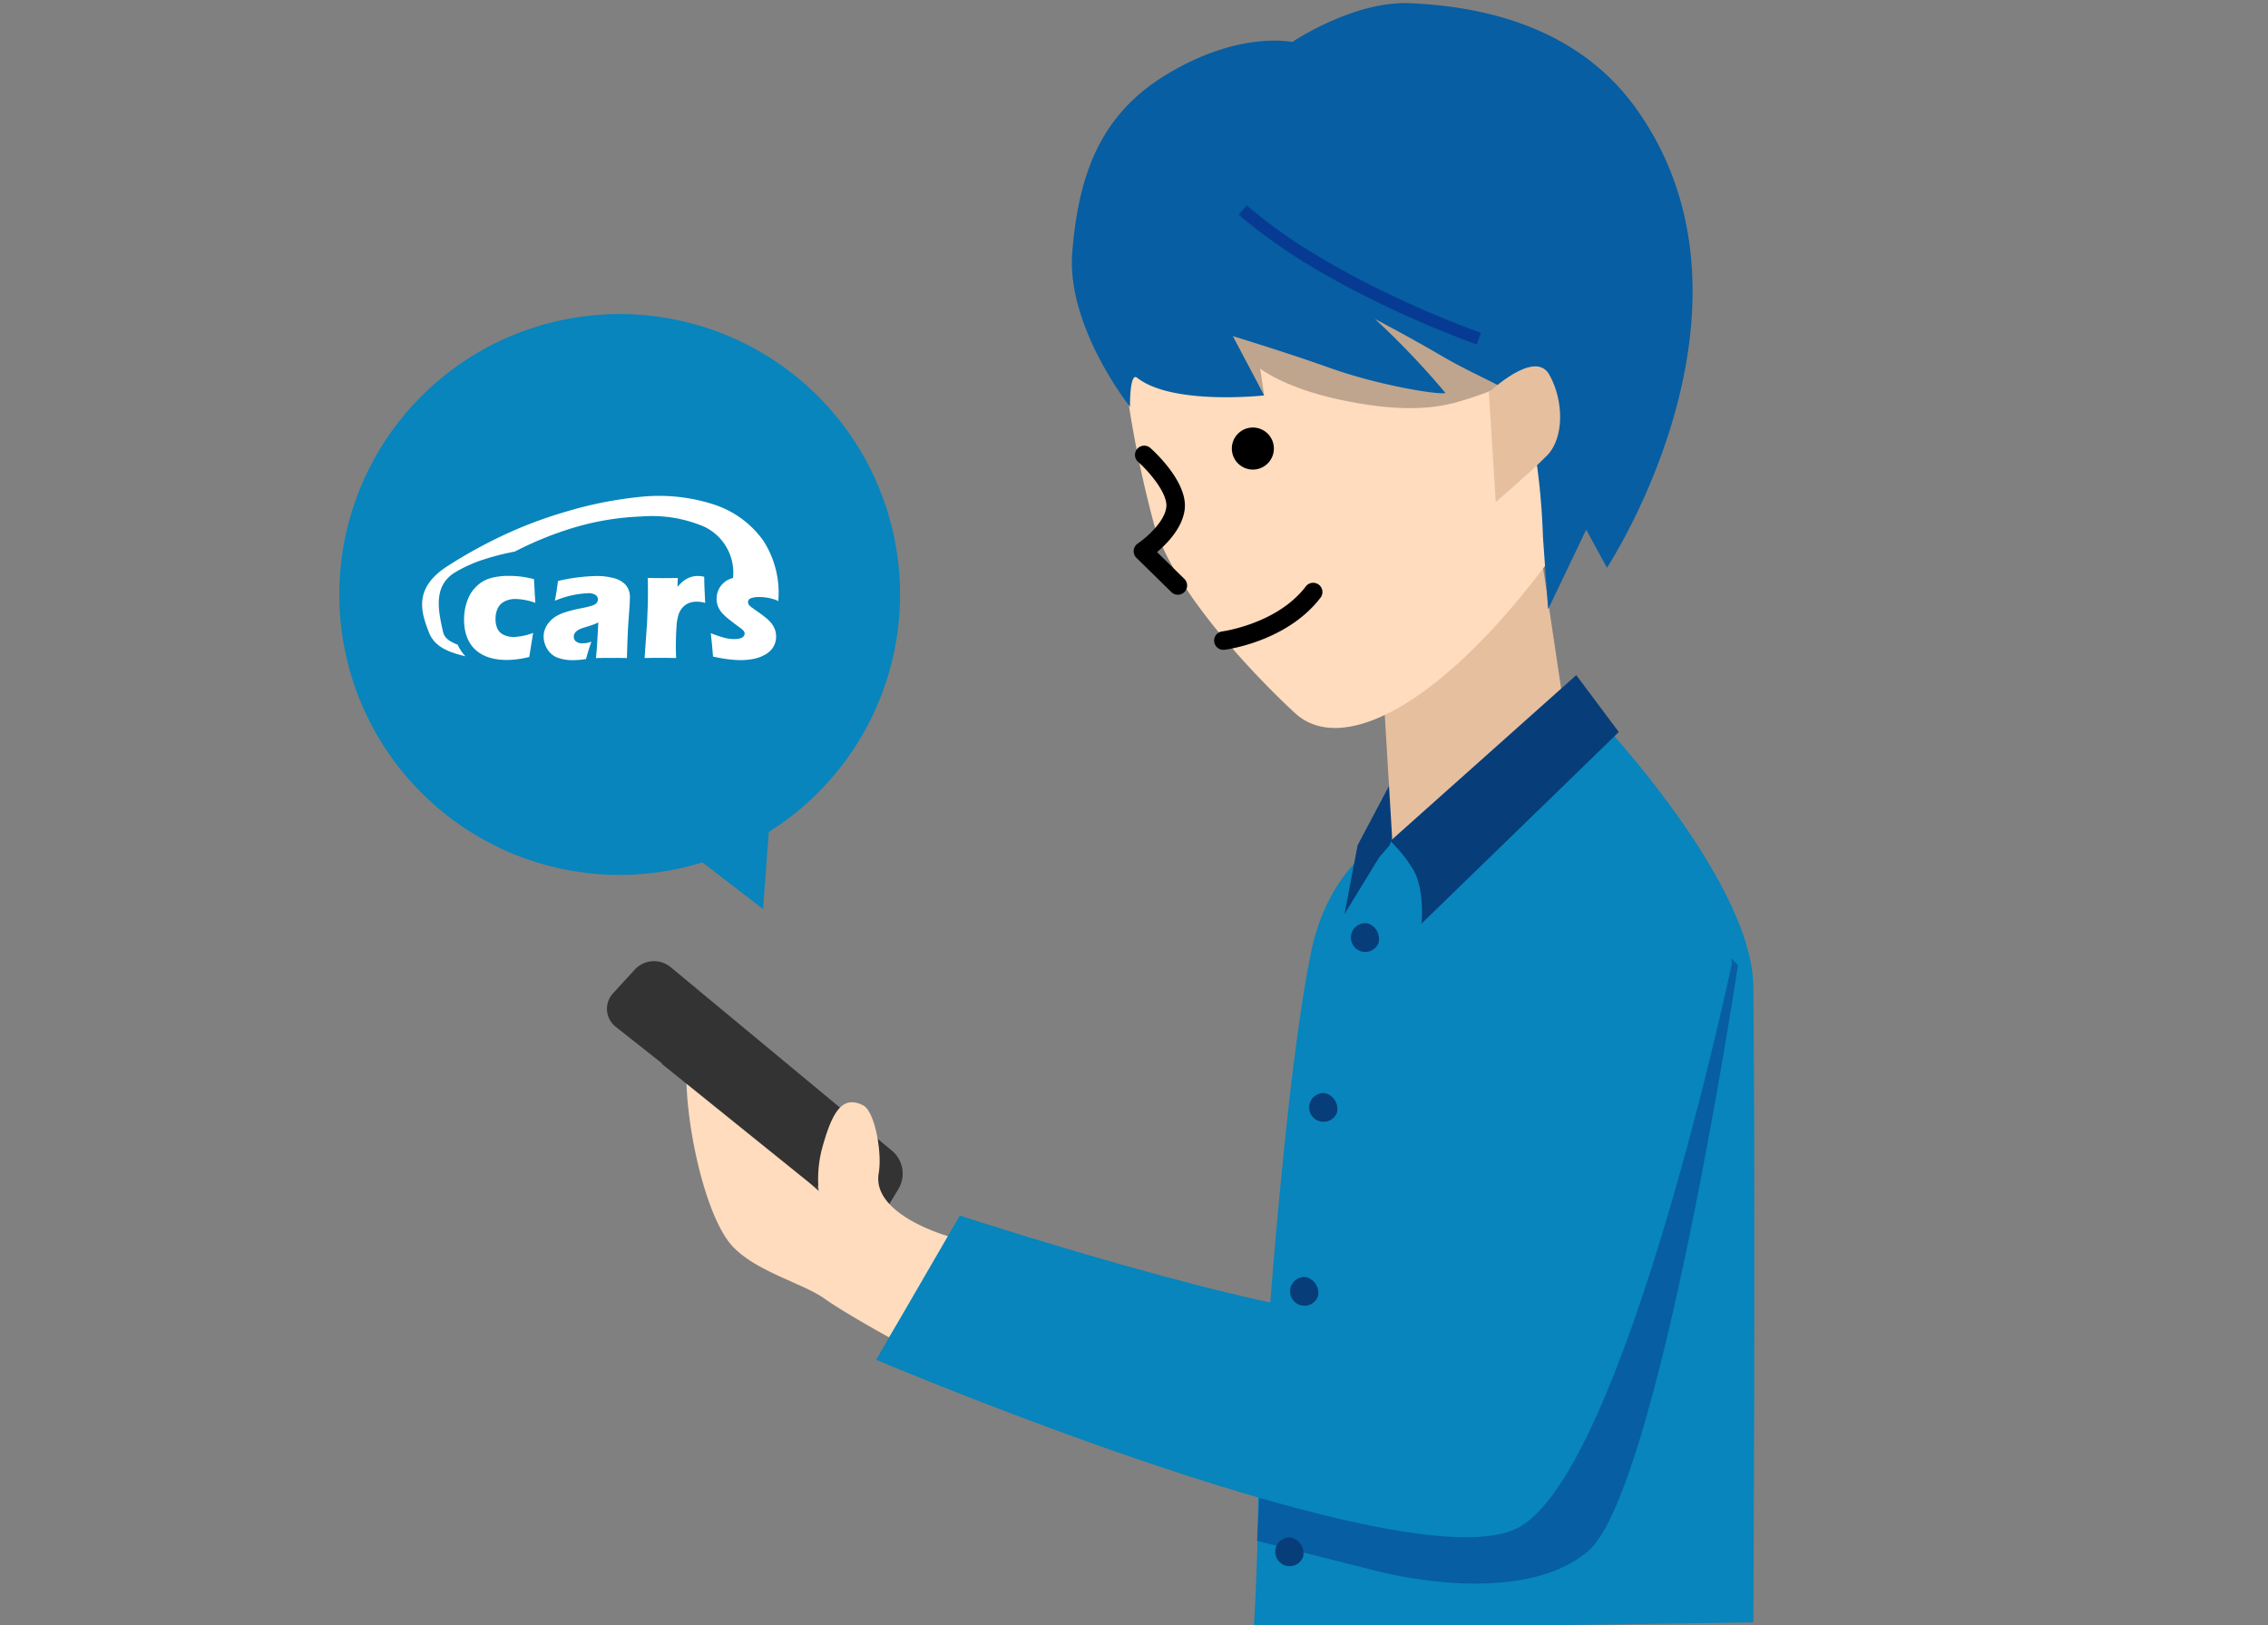
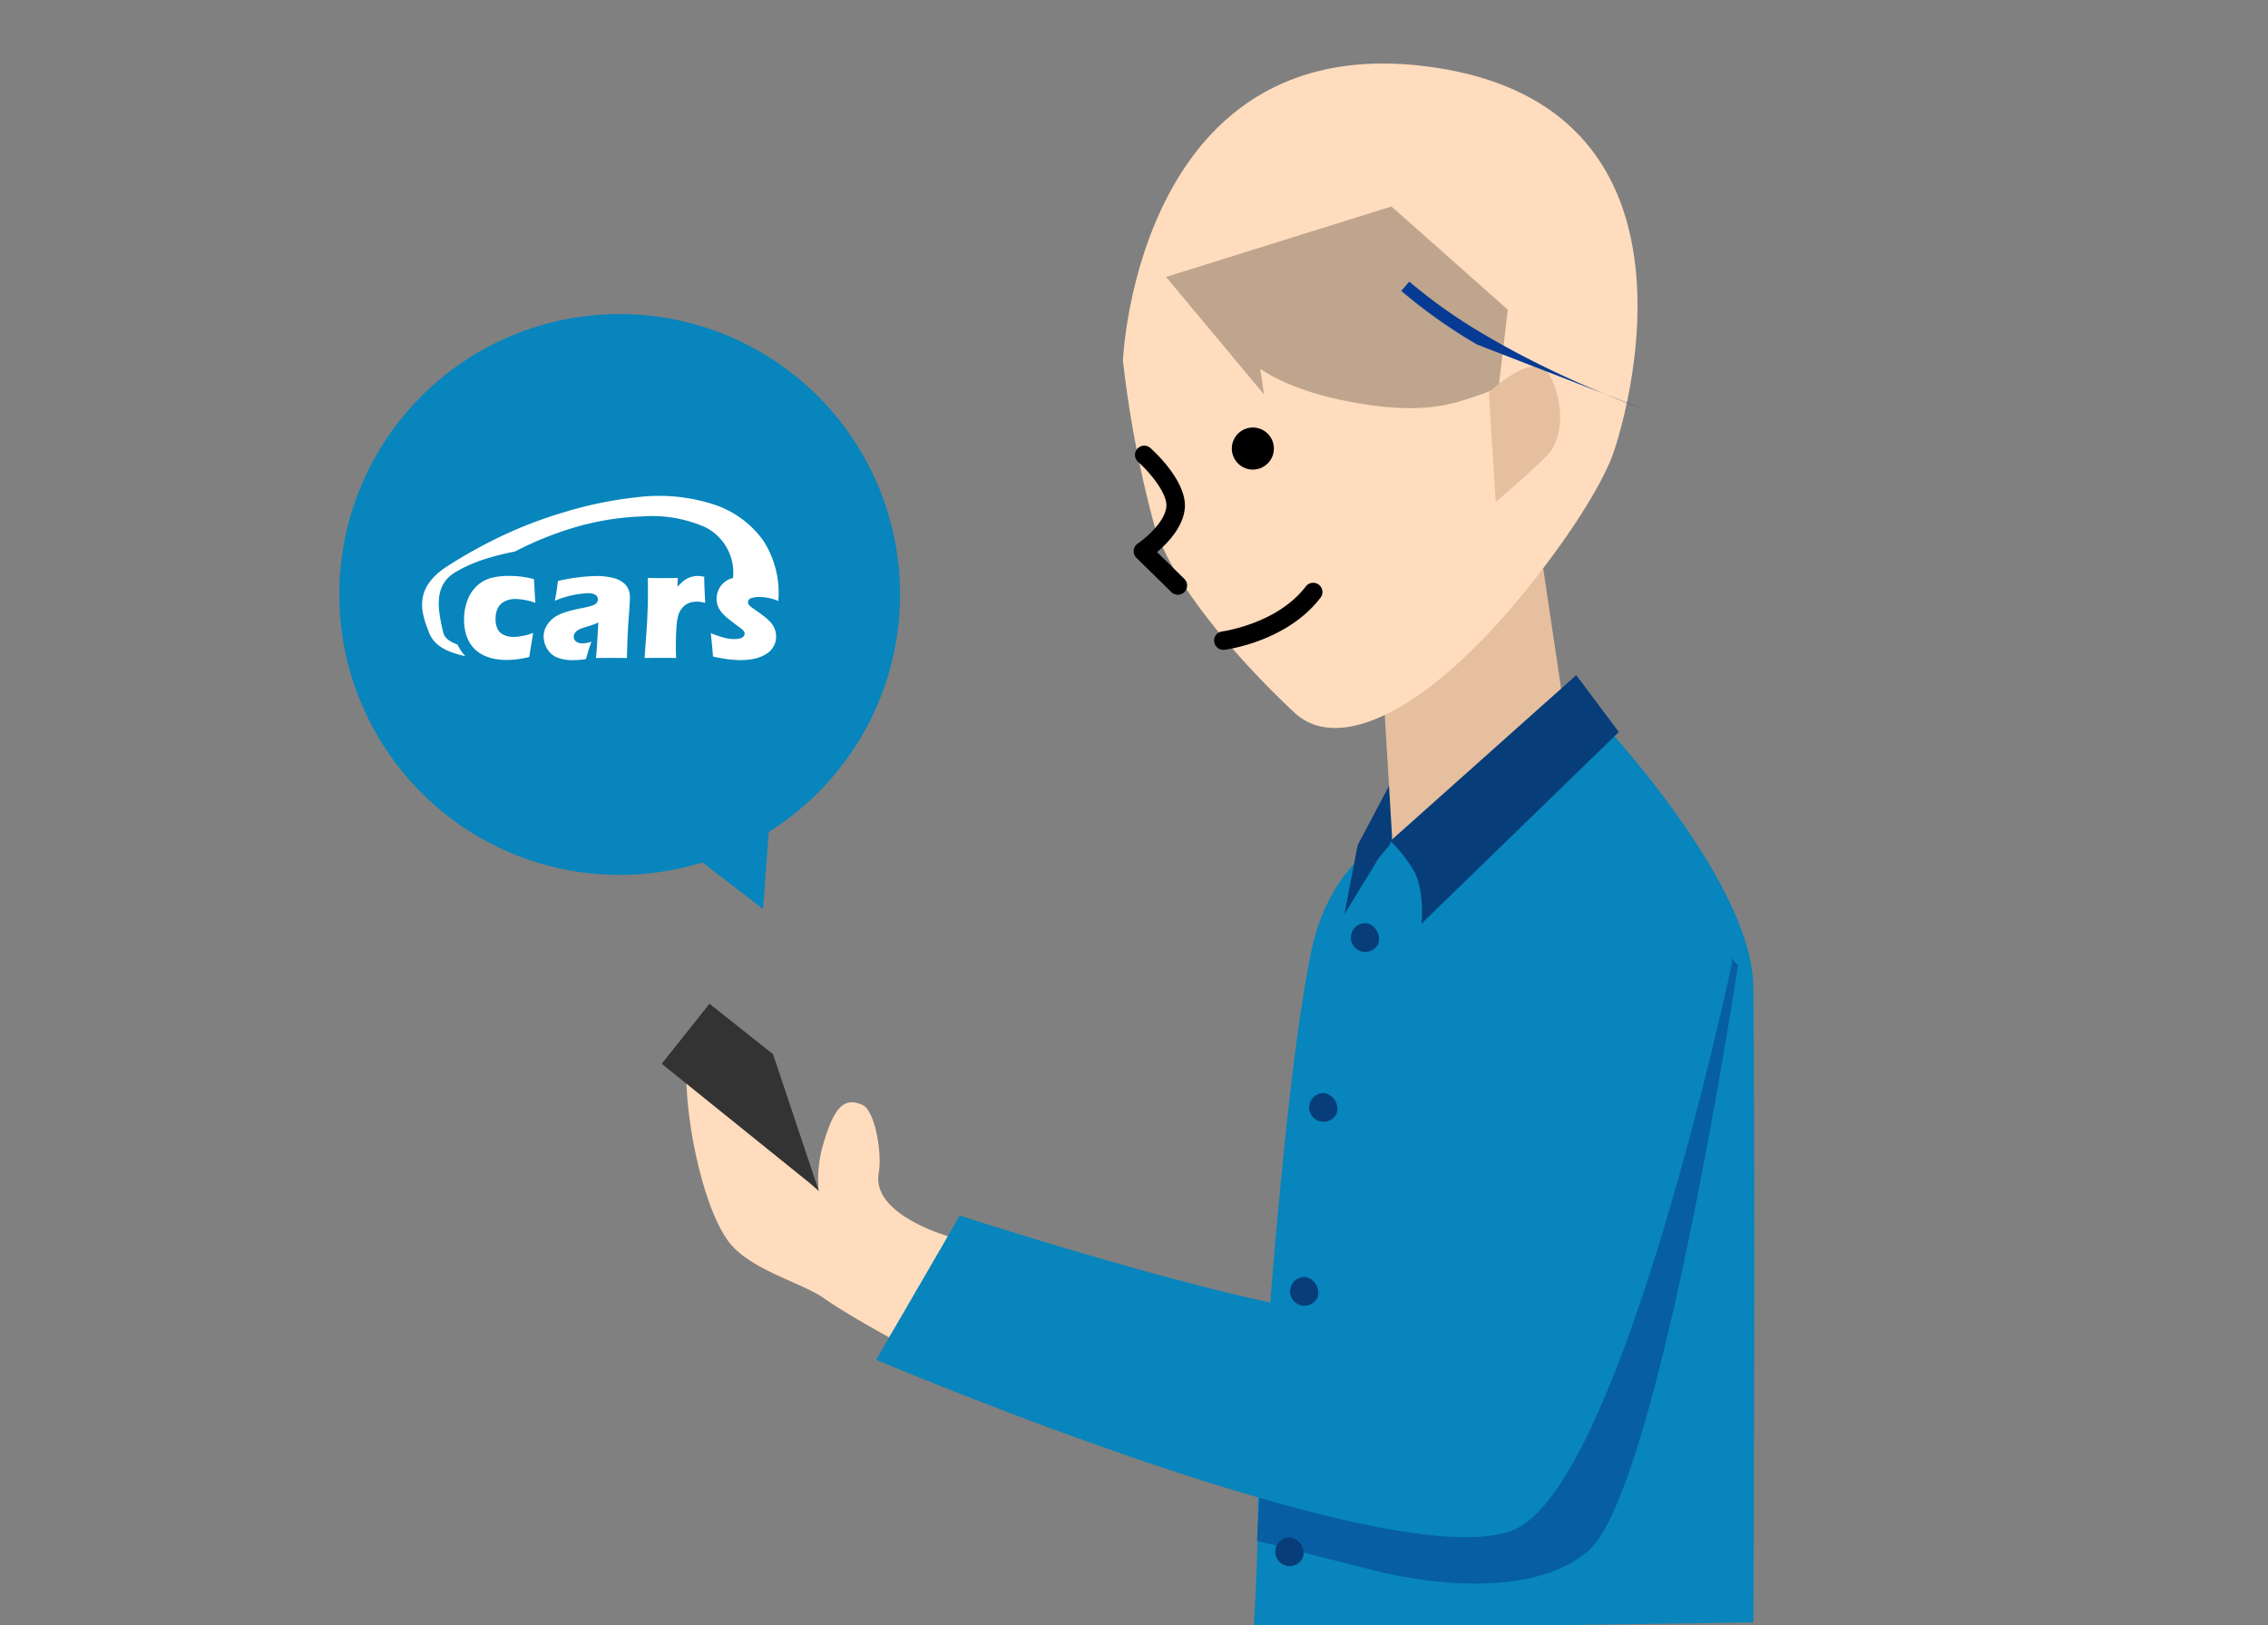
<svg xmlns="http://www.w3.org/2000/svg" width="254" height="182" viewBox="0 0 254 182">
  <rect x="0" y="0" width="254" height="182" fill="#808080" stroke="none" />
  <defs>
    <clipPath id="a">
      <rect width="254" height="182" transform="translate(-594 -9658)" fill="none" />
    </clipPath>
    <clipPath id="b">
      <rect width="158.469" height="182.103" fill="none" />
    </clipPath>
    <clipPath id="d">
      <rect width="38.27" height="22.578" fill="none" />
    </clipPath>
  </defs>
  <g transform="translate(594 9658)" clip-path="url(#a)">
    <g transform="translate(-556 -9657.654)">
      <g clip-path="url(#b)">
        <g clip-path="url(#b)">
          <path d="M352.431,330.052s.232-45.757,0-71.134c-.114-12.465-18.842-31.717-18.842-31.717l-10.895,16.061L319.533,242l-4.136-.134-5.078,1.007s-5.618,3.131-7.45,12.243c-3.6,17.9-5.941,59.253-5.941,59.253.169,6.138-.451,16.455-.451,16.455Z" transform="translate(-194.064 -148.719)" fill="#0785bc" />
          <path d="M329.784,260.55l-3.873,6.335,1.465-7.693,3.856-7.286.48,5.279-.768,2.016Z" transform="translate(-213.331 -164.89)" fill="#073d79" />
          <path d="M298,352.042l-.456,8.653,12.919,3.254s16.229,4.577,24.135-2.081S351.4,296.245,351.4,296.245a40.168,40.168,0,0,1-6.126-7.9c-3.617-5.684-27.272,58.043-27.272,58.043Z" transform="translate(-194.763 -188.503)" fill="#075ea2" />
-           <path d="M89.916,311.5a2.923,2.923,0,0,1,3.985-.26l24.875,20.629a3.347,3.347,0,0,1,.691,4.143l-1.42,2.356a2.356,2.356,0,0,1-3.581.637L87.761,317.93a2.56,2.56,0,0,1-.287-3.767Z" transform="translate(-56.804 -203.294)" fill="#333" />
          <path d="M339.06,205.909l-1.259-20.98,17.5-14.092,3.14,21.04Z" transform="translate(-221.114 -111.825)" fill="#e6bf9f" />
          <path d="M142.088,354.672s-8.826-2.391-7.994-7.133c.407-2.318-.446-6.938-1.751-7.591-2.336-1.168-3.483.7-4.648,5.037a13.6,13.6,0,0,0-.316,4.6,24.005,24.005,0,0,1-7.591-14.306c-1.168-9.343-7.414-1.882-7.216,2.476.292,6.423,2.392,14.644,4.88,17.669s8.08,4.41,10.51,6.131,7.3,4.379,7.3,4.379Z" transform="translate(-73.684 -216.523)" fill="#ffdcbd" />
          <path d="M309.031,63.042s-1.3,4.676-9,14.483c-11.281,14.376-21.673,19.443-26.71,14.8-3.549-3.272-13.369-13.117-15.742-21a123.439,123.439,0,0,1-3.523-18.463s1.552-37.8,34.961-32.815,20.016,43,20.016,43" transform="translate(-166.295 -12.824)" fill="#ffdcbd" />
          <path d="M294.076,139.922a2.354,2.354,0,1,1-2.378-2.331,2.354,2.354,0,0,1,2.378,2.331" transform="translate(-189.411 -90.063)" />
          <path d="M262.482,160.173a1.033,1.033,0,0,1-.725-.3l-3.914-3.836a1.037,1.037,0,0,1,.149-1.6c.822-.553,3-2.363,3.2-4.084.171-1.488-1.849-3.9-3.162-5.064a1.036,1.036,0,0,1,1.376-1.55c.43.382,4.194,3.816,3.845,6.851-.238,2.076-1.953,3.841-3.1,4.805l3.059,3a1.036,1.036,0,0,1-.725,1.776Z" transform="translate(-168.572 -93.918)" />
          <path d="M286.633,196.357s6.533-.827,10.055-5.437" transform="translate(-187.621 -124.97)" fill="#fff" />
          <path d="M284.669,195.429a1.036,1.036,0,0,1-.13-2.064c.061-.008,6.155-.84,9.363-5.038a1.036,1.036,0,1,1,1.647,1.258c-3.742,4.9-10.464,5.8-10.748,5.836A1.042,1.042,0,0,1,284.669,195.429Z" transform="translate(-185.658 -123.006)" />
          <path d="M340.76,236.44a15.853,15.853,0,0,1,2.385,2.925c1.536,2.208,1.107,6.323,1.107,6.323l22.092-21.457-4.766-6.365Z" transform="translate(-223.05 -142.609)" fill="#073d79" />
          <g transform="translate(92.591 22.777)" opacity="0.25">
            <g clip-path="url(#d)">
              <path d="M278.586,84.1s2.741,2.147,8.822,3.452c6.134,1.317,10.184,1.189,13.445.23,3.8-1.118,4.446-1.679,4.446-1.679l1.015-8.614L293.281,65.939l-25.238,7.887,10.976,13.162Z" transform="translate(-268.043 -65.939)" />
            </g>
          </g>
-           <path d="M244.8,41.949c-.843-.665-.79,3.26-.79,3.26s-7.159-8.974-6.464-17.348,2.95-15.184,10.381-19.757c8.249-5.076,14.252-3.744,14.252-3.744S269.033-.277,275.4.012c6.98.317,18.37,2.073,25.325,11.841,15.87,22.289-3.3,51.373-3.3,51.373L295.1,58.962l-4.265,8.918-.582-8.142s-.194-9.111-2.138-14.5c-.7-1.945-4.343-2.872-9.384-5.837-3.26-1.918-7.288-4.028-7.288-4.028a90.735,90.735,0,0,1,7.863,8.247c.282.36-6.747-.541-13.233-2.877-4.13-1.487-10.549-3.452-10.549-3.452l3.514,6.641S248.764,45.08,244.8,41.949" transform="translate(-155.457 0)" fill="#075ea2" />
          <path d="M372.7,120.682s5.119-4.9,6.762-2,1.685,7.088-.233,9.045-5.761,5.225-5.761,5.225" transform="translate(-243.957 -77.084)" fill="#e6bf9f" />
-           <path d="M318.259,81.148c-.041-.014-4.2-1.464-9.527-3.962-3.131-1.468-6.053-3.007-8.683-4.574a59.485,59.485,0,0,1-8.47-5.994l.9-1.044a58.111,58.111,0,0,0,8.273,5.851c2.591,1.544,5.472,3.061,8.562,4.51,5.264,2.468,9.352,3.893,9.393,3.908Z" transform="translate(-190.858 -42.923)" fill="#073b93" />
+           <path d="M318.259,81.148a59.485,59.485,0,0,1-8.47-5.994l.9-1.044a58.111,58.111,0,0,0,8.273,5.851c2.591,1.544,5.472,3.061,8.562,4.51,5.264,2.468,9.352,3.893,9.393,3.908Z" transform="translate(-190.858 -42.923)" fill="#073b93" />
          <path d="M330.942,300.579a1.608,1.608,0,1,1-1.144-2.265,1.823,1.823,0,0,1,1.144,2.265" transform="translate(-214.589 -195.252)" fill="#073d79" />
          <path d="M317.582,355.484a1.608,1.608,0,1,1-1.365-2.139,1.823,1.823,0,0,1,1.365,2.139" transform="translate(-205.839 -231.284)" fill="#073d79" />
          <path d="M311.39,415.116a1.608,1.608,0,1,1-1.365-2.139,1.823,1.823,0,0,1,1.365,2.139" transform="translate(-201.785 -270.318)" fill="#073d79" />
          <path d="M306.59,499.533a1.608,1.608,0,1,1-1.365-2.139,1.823,1.823,0,0,1,1.365,2.139" transform="translate(-198.644 -325.574)" fill="#073d79" />
          <path d="M242.782,280.916s-6,39.9-11.339,42.992-48.018-10.823-48.018-10.823l-9.365,16.147s60.194,25.529,72.086,18.71,23.766-63.149,23.766-63.149-1.927-12.354-13.879-13.833c-8.837-1.093-13.25,9.957-13.25,9.957" transform="translate(-113.935 -177.311)" fill="#0785bc" />
          <path d="M62.8,132.2a31.4,31.4,0,1,1-31.4-31.4,31.4,31.4,0,0,1,31.4,31.4" transform="translate(0 -65.977)" fill="#0785bc" fill-rule="evenodd" />
          <path d="M41.72,171.479c.109-.576.18-.972.21-1.19s.077-.558.14-1.021a20.637,20.637,0,0,1,4.339-.557,7.238,7.238,0,0,1,1.894.233,2.753,2.753,0,0,1,1.339.749,2.1,2.1,0,0,1,.483,1.484q0,.491-.133,2.211t-.2,4.51q-.863-.018-1.714-.018-.826,0-1.758.018c.081-.645.167-1.974.266-3.991a5.427,5.427,0,0,1-.521.23q-.189.072-.659.218c-.317.1-.563.174-.74.24a1.782,1.782,0,0,0-.465.252.907.907,0,0,0-.278.312.721.721,0,0,0-.085.356.677.677,0,0,0,.241.518,1.115,1.115,0,0,0,.758.213,2.639,2.639,0,0,0,.4-.03,3.62,3.62,0,0,0,.582-.15q-.255.665-.611,1.941a8.727,8.727,0,0,1-1.429.125,4.764,4.764,0,0,1-1.814-.3,2.288,2.288,0,0,1-1.115-.982,2.7,2.7,0,0,1-.388-1.354,2.354,2.354,0,0,1,.143-.81,2.637,2.637,0,0,1,.452-.773,3.085,3.085,0,0,1,.717-.644,4.952,4.952,0,0,1,1.124-.506,14.46,14.46,0,0,1,1.81-.447c.3-.06.582-.123.835-.189a3.879,3.879,0,0,0,.542-.176.91.91,0,0,0,.261-.174.588.588,0,0,0,.144-.209.608.608,0,0,0,.046-.231.583.583,0,0,0-.279-.518,1.5,1.5,0,0,0-.819-.183,10.823,10.823,0,0,0-3.715.845m10.044,6.418.278-3.9.091-2.241c0-.405.009-.815.009-1.237s-.007-.96-.019-1.592c.707.013,1.271.018,1.684.018.491,0,1.046-.005,1.679-.018l-.039,1a6.587,6.587,0,0,1,.565-.576,2.919,2.919,0,0,1,.5-.342,2.389,2.389,0,0,1,.59-.228,2.673,2.673,0,0,1,.644-.075,3.121,3.121,0,0,1,.7.09c.006.638.02,1.162.045,1.578l.062,1.352a3.182,3.182,0,0,0-.907-.144,2.443,2.443,0,0,0-.911.152,1.9,1.9,0,0,0-.68.468,2.269,2.269,0,0,0-.47.776,5.489,5.489,0,0,0-.246,1.474c-.049.671-.072,1.441-.072,2.307q0,.459.035,1.133c-.568-.012-1.141-.018-1.713-.018s-1.18.006-1.83.018m-20.078-.2c-1.663-.409-3.4-.951-4.062-2.658-.864-2.223-1.747-4.837,1.841-7.281a53.388,53.388,0,0,1,6.546-3.637,48.128,48.128,0,0,1,6.768-2.557,44.152,44.152,0,0,1,8.318-1.692,19.926,19.926,0,0,1,8.387.819,10.956,10.956,0,0,1,5.584,4.064,10.746,10.746,0,0,1,1.684,6.659l-.006.132-.1-.08-.016-.012a5.514,5.514,0,0,0-1.965-.386,2.618,2.618,0,0,0-1,.14.461.461,0,0,0-.309.437.489.489,0,0,0,.035.183.608.608,0,0,0,.126.186,2.033,2.033,0,0,0,.228.2c.09.066.309.222.66.467s.622.45.819.609a4.583,4.583,0,0,1,.75.713,2.561,2.561,0,0,1,.392.7,2.269,2.269,0,0,1,.134.785,2.234,2.234,0,0,1-.3,1.146,2.4,2.4,0,0,1-.913.873,4.236,4.236,0,0,1-1.322.491,7.862,7.862,0,0,1-1.465.134,11.947,11.947,0,0,1-1.277-.086c-.513-.06-1.106-.164-1.786-.308-.025-.257-.046-.531-.07-.815s-.059-.677-.114-1.175l-.069-.636a13.544,13.544,0,0,0,1.459.5,4.341,4.341,0,0,0,1.127.164,2.526,2.526,0,0,0,.694-.078.773.773,0,0,0,.39-.227.48.48,0,0,0,.123-.305.487.487,0,0,0-.093-.279,1.894,1.894,0,0,0-.414-.371q-.714-.526-1.255-.96a5.291,5.291,0,0,1-.818-.764,2.5,2.5,0,0,1-.419-.719,2.26,2.26,0,0,1-.143-.8,2.424,2.424,0,0,1,.417-1.365,2.359,2.359,0,0,1,1.225-.917c.065-.022.132-.044.2-.064a5.7,5.7,0,0,0-3.184-5.713,14.829,14.829,0,0,0-7.057-1.168,30.386,30.386,0,0,0-7.332,1.176,38.19,38.19,0,0,0-6.867,2.758l-.01,0h-.008a29.14,29.14,0,0,0-3.361.848,15.965,15.965,0,0,0-3.263,1.448c-2.531,1.509-1.942,4.258-1.4,6.672.179.794.8,1.106,1.642,1.459a4.733,4.733,0,0,0,.854,1.277m7.595-2.6q-.046.35-.207,1.292l-.225,1.406c-3.665.907-7.3.1-7.3-4.216a6.068,6.068,0,0,1,.369-2.1,4.077,4.077,0,0,1,1.092-1.663,3.709,3.709,0,0,1,1.6-.878,7.806,7.806,0,0,1,1.942-.225,11.982,11.982,0,0,1,1.255.066,12.636,12.636,0,0,1,1.563.293l.018.2c.016.21.03.425.039.644s.027.563.055,1.037l.052.779a6.944,6.944,0,0,0-2.221-.432,2.65,2.65,0,0,0-1.216.267,1.7,1.7,0,0,0-.773.77,2.617,2.617,0,0,0-.248,1.169,2.512,2.512,0,0,0,.216,1.132,1.419,1.419,0,0,0,.716.683,2.5,2.5,0,0,0,1.077.228,4.736,4.736,0,0,0,.71-.063c.273-.039.51-.087.714-.135a7.894,7.894,0,0,0,.767-.252" transform="translate(-17.58 -104.556)" fill="#fff" fill-rule="evenodd" />
          <path d="M101.843,260.08l13.221-3.305-.944,12.749Z" transform="translate(-66.663 -168.076)" fill="#0785bc" fill-rule="evenodd" />
          <path d="M104.533,331.1l17.561,14.152L117,330.026l-7.119-5.652Z" transform="translate(-68.424 -212.324)" fill="#333" />
        </g>
      </g>
    </g>
  </g>
</svg>